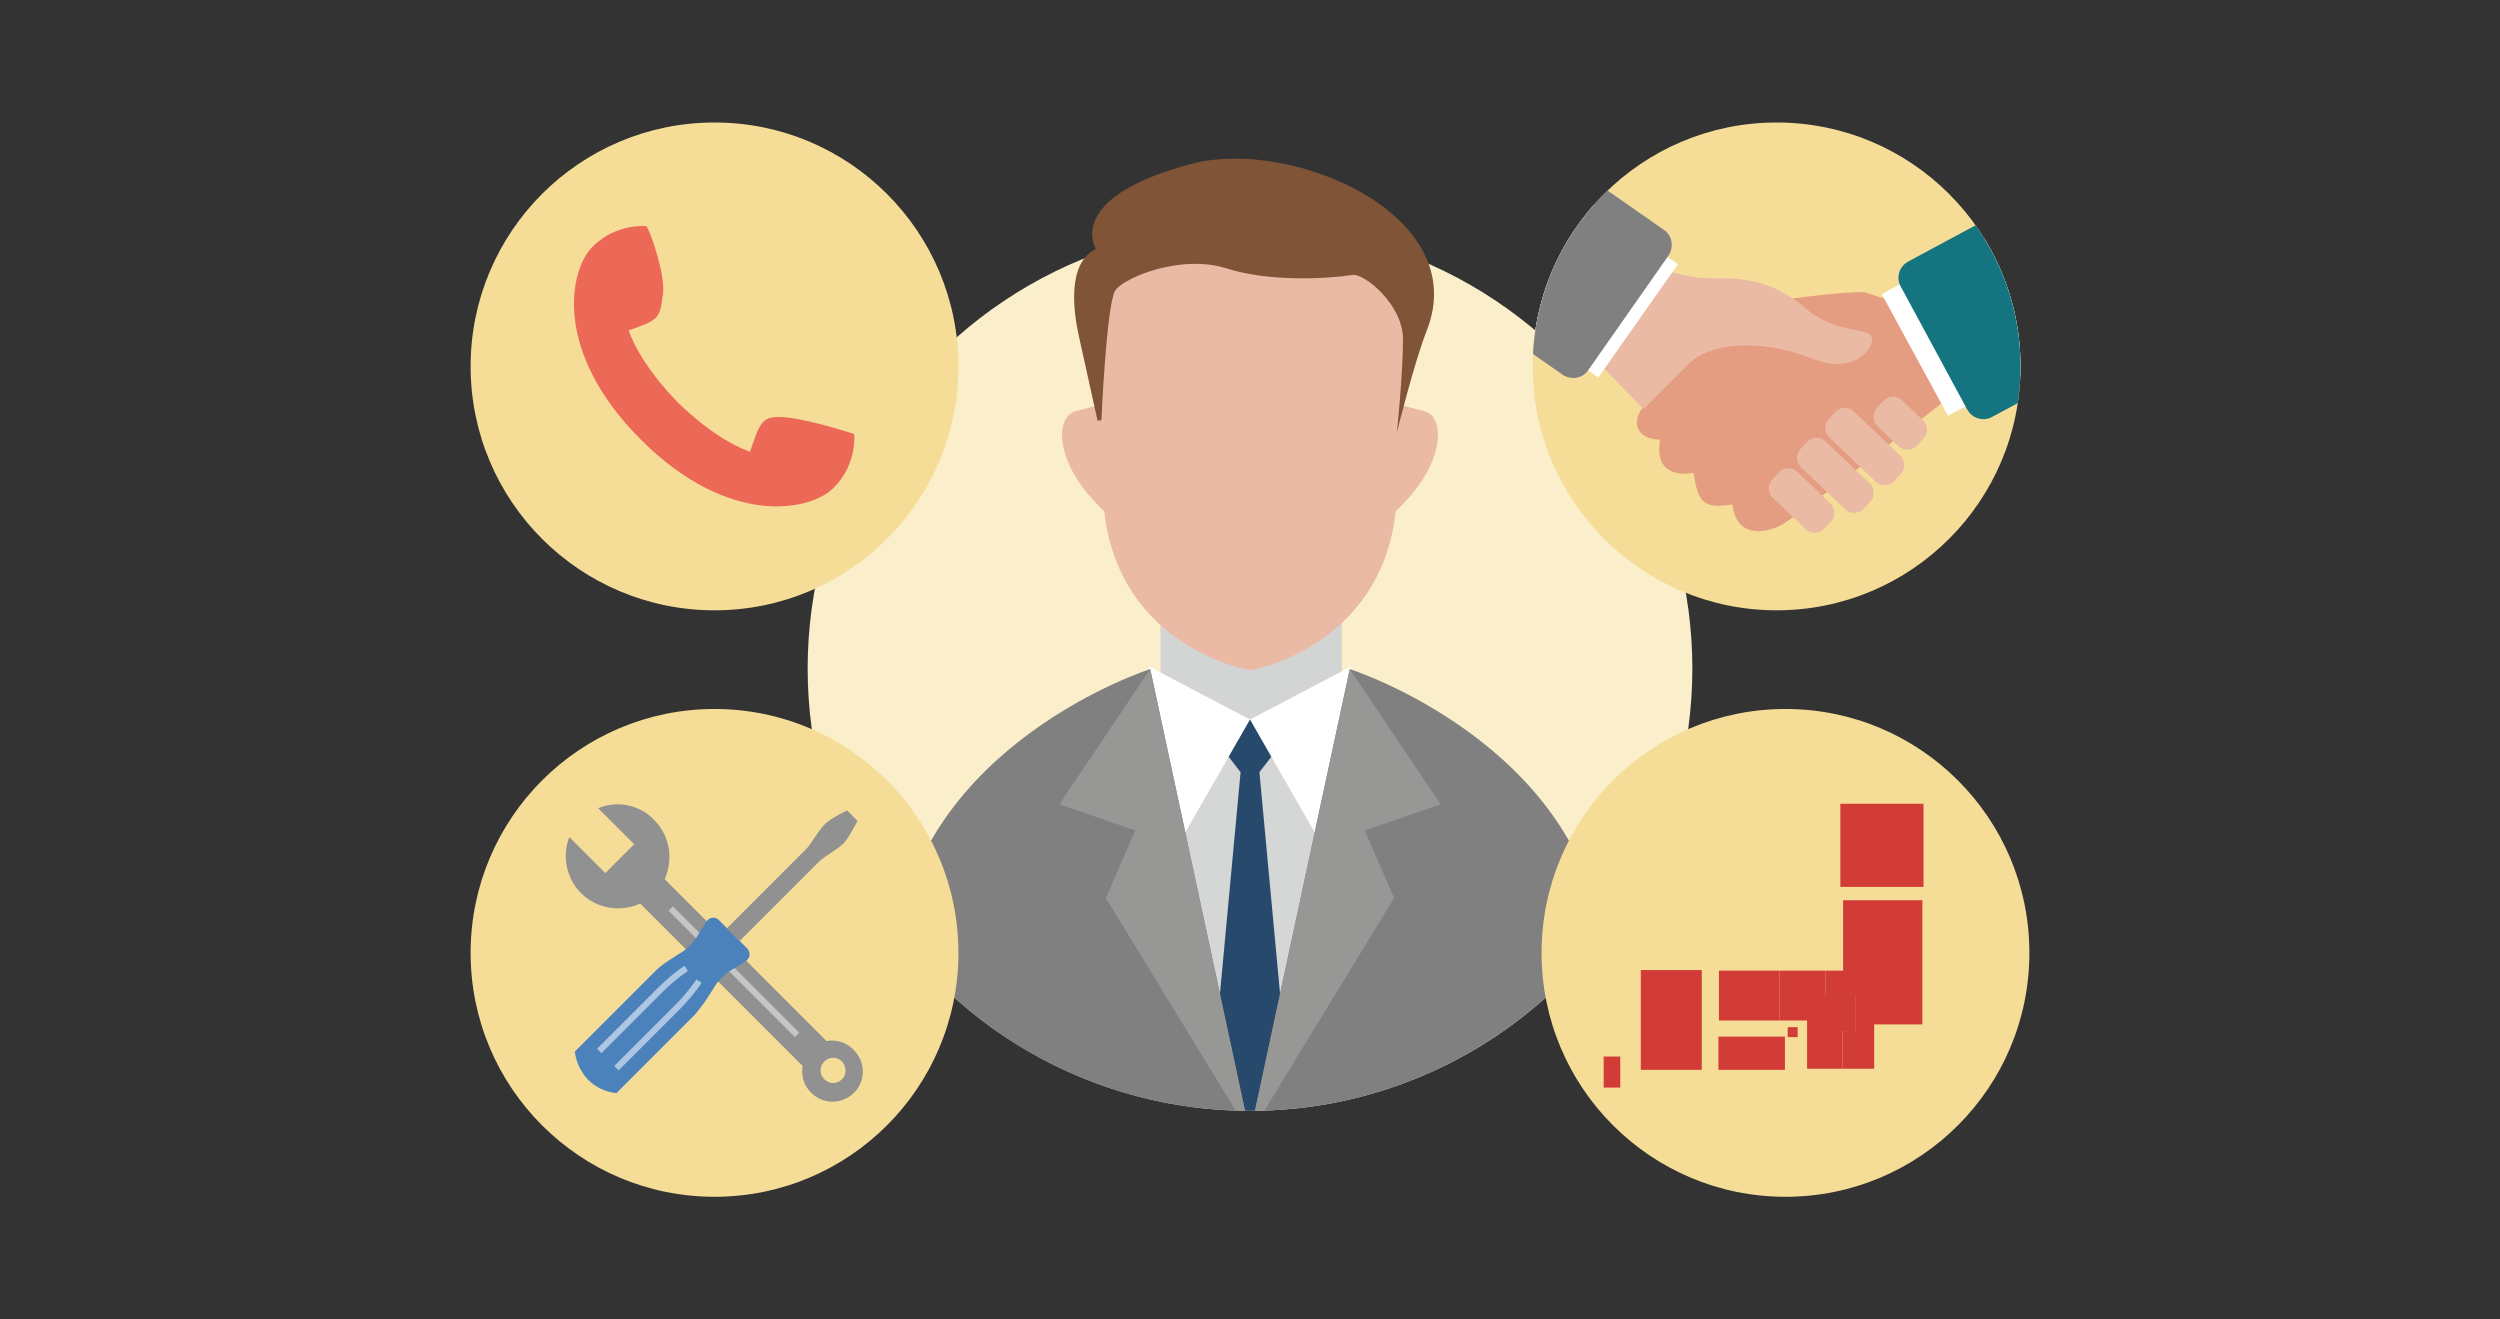
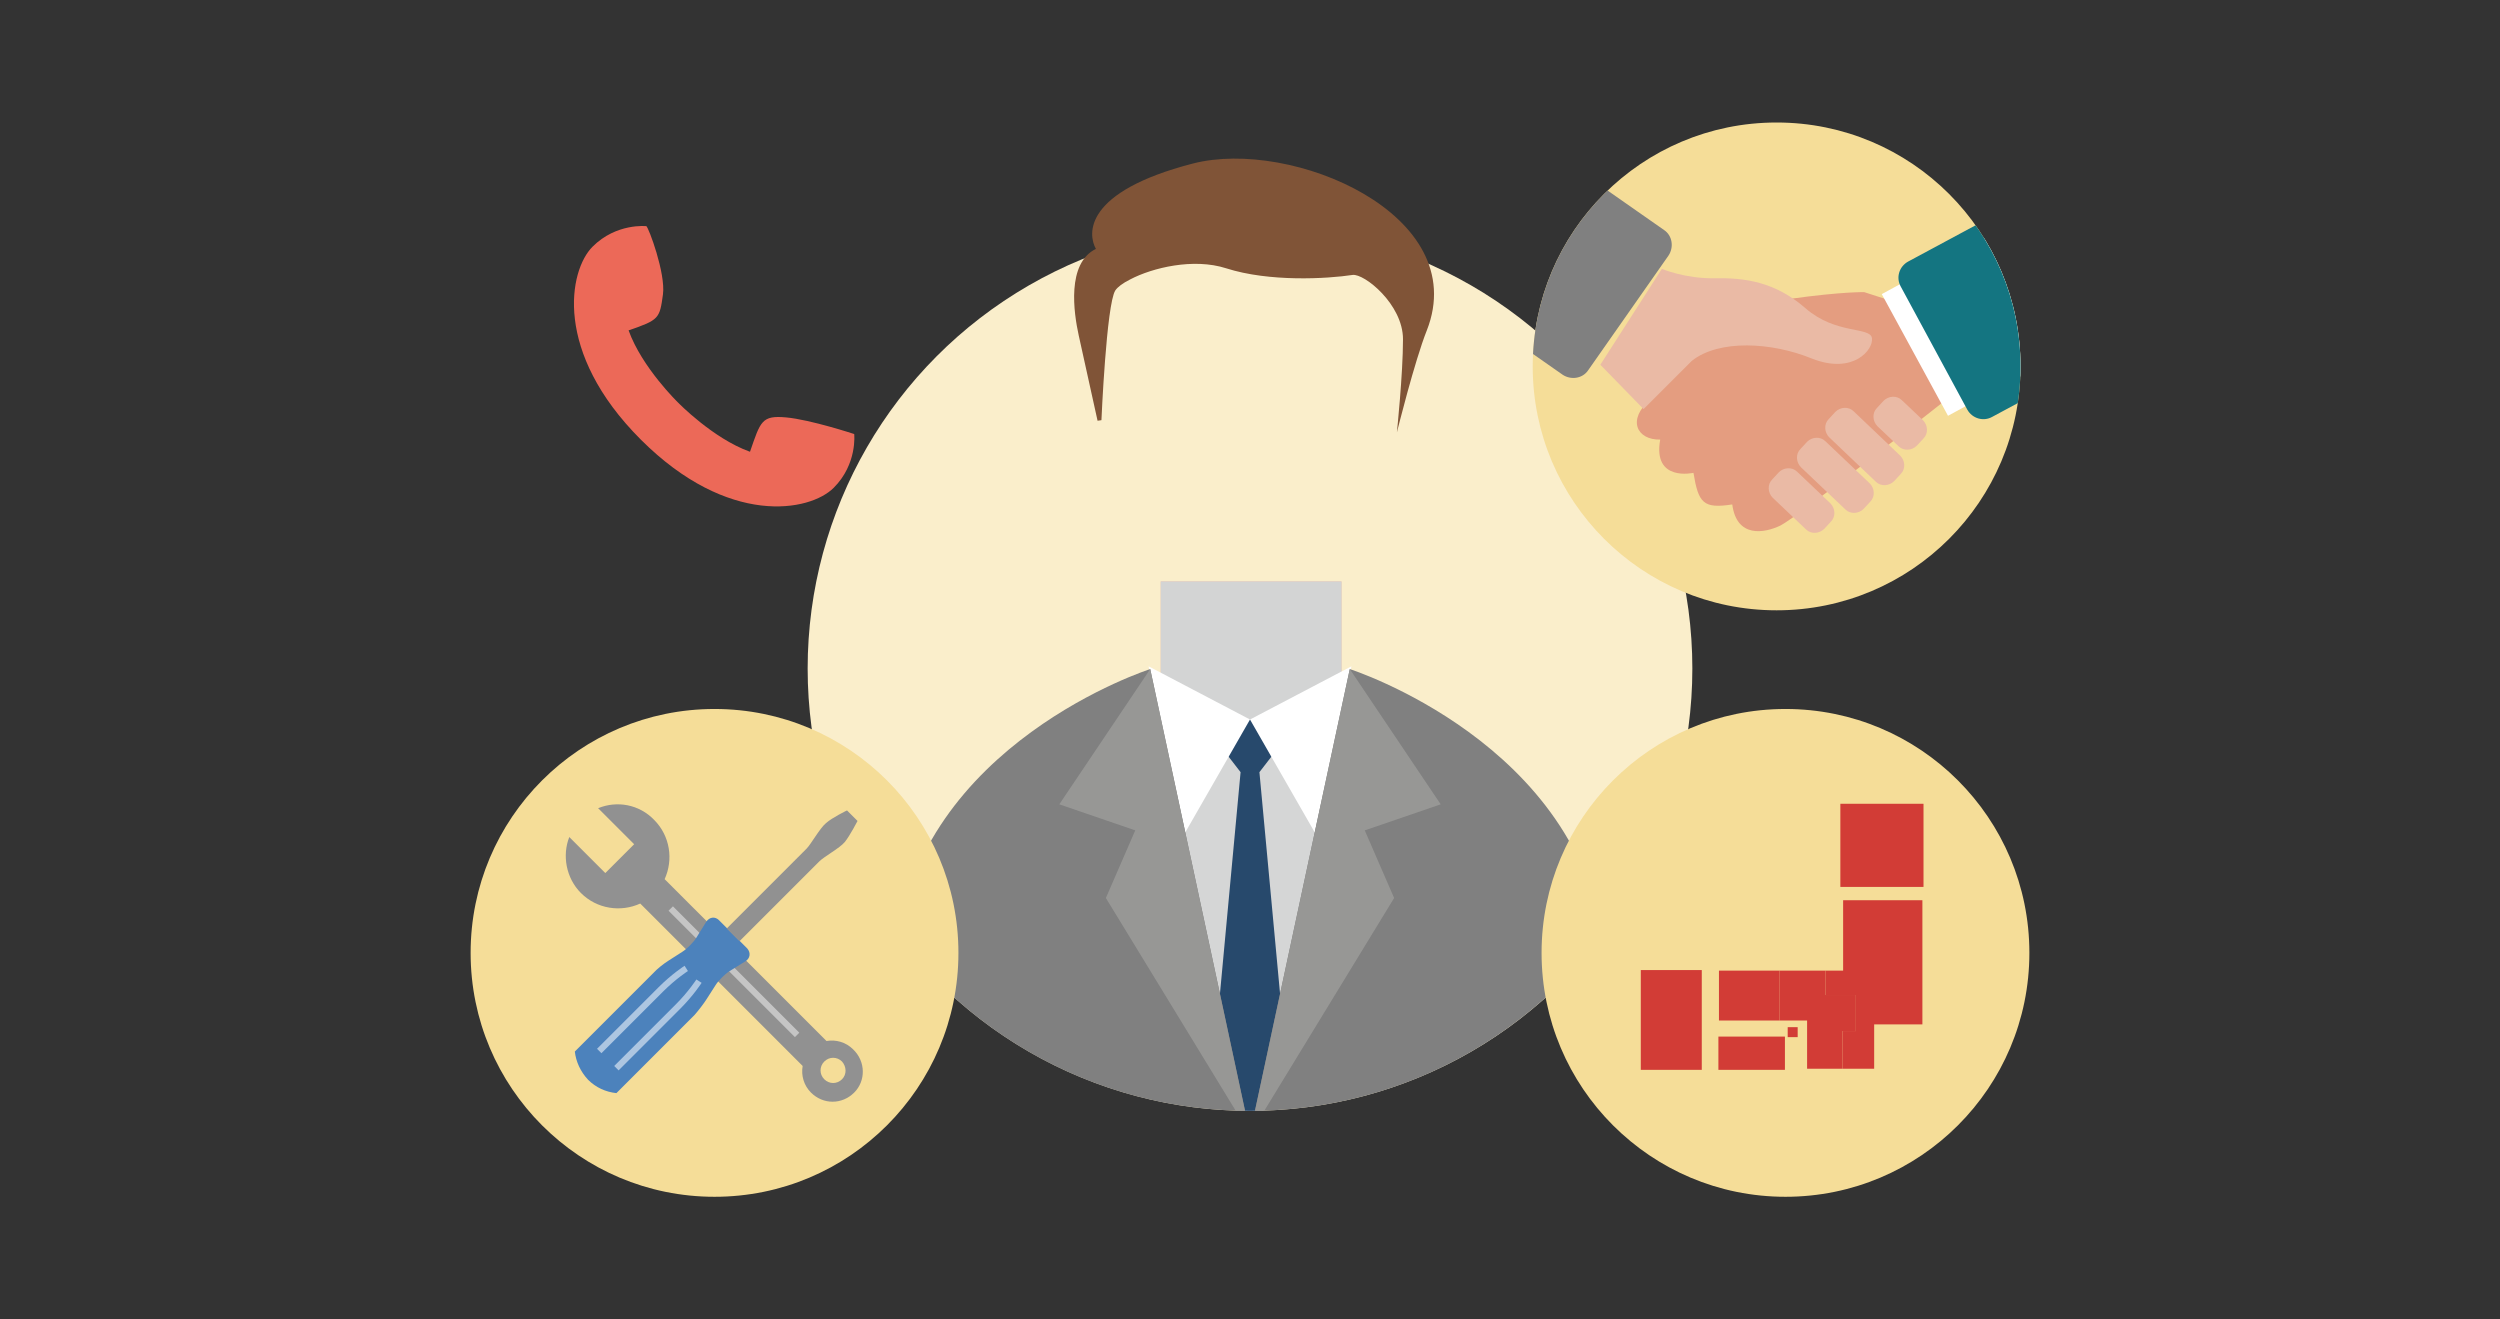
<svg xmlns="http://www.w3.org/2000/svg" xmlns:xlink="http://www.w3.org/1999/xlink" version="1.1" id="レイヤー_1" x="0px" y="0px" viewBox="0 0 451 238" style="enable-background:new 0 0 451 238;" xml:space="preserve">
  <rect x="0" y="0" width="451" height="238" fill="#333333" stroke="none" />
  <style type="text/css">
	.st0{fill:#FAEECB;}
	.st1{clip-path:url(#SVGID_2_);}
	.st2{fill:#EABAA5;}
	.st3{fill:#D3D4D4;}
	.st4{fill:#D5D6D6;}
	.st5{fill:#27496C;}
	.st6{fill:#FFFFFF;}
	.st7{fill:#808080;}
	.st8{fill:#979795;}
	.st9{fill:#805437;}
	.st10{fill:#F5DD98;}
	.st11{fill:#EC6958;}
	.st12{fill:#919191;}
	.st13{fill:none;stroke:#C5C5C5;stroke-width:1.125;stroke-miterlimit:10;}
	.st14{fill:#4C82BC;}
	.st15{fill:none;stroke:#ADC6E1;stroke-width:1.125;stroke-miterlimit:10;}
	.st16{clip-path:url(#SVGID_4_);}
	.st17{fill:#E49D80;}
	.st18{fill:#147581;}
	.st19{fill:#D23C36;}
</style>
  <g>
    <circle class="st0" cx="225.5" cy="120.6" r="79.8" />
    <g>
      <defs>
        <path id="SVGID_1_" d="M305.3,120.6c0,44-35.7,79.8-79.8,79.8s-79.8-35.7-79.8-79.8S181.5,14,225.5,14S305.3,76.6,305.3,120.6z" />
      </defs>
      <clipPath id="SVGID_2_">
        <use xlink:href="#SVGID_1_" style="overflow:visible;" />
      </clipPath>
      <g class="st1">
        <g>
          <polygon class="st2" points="209.4,131.8 209.4,104.9 242,104.9 242,136.4     " />
          <polygon class="st3" points="209.4,131.8 209.4,104.9 242,104.9 242,136.4     " />
          <polygon class="st4" points="225.5,129.8 225,130.1 202.9,142.9 225.5,204.6 250.5,158.6     " />
          <polyline class="st5" points="225.5,204.6 231.1,181.2 227.2,139.3 231.6,133.6 225.5,129.8 219.4,133.6 223.8,139.3       219.9,181.2 225.5,204.6     " />
          <polygon class="st6" points="207.2,120.2 213.8,150.2 225.5,129.8     " />
          <path class="st7" d="M207.5,120.7c0,0-41.9,13.4-45.9,50.6c17.3,27.9,44.6,33.2,63.9,33.2L207.5,120.7z" />
          <polygon class="st8" points="207.5,120.7 191.1,145.1 204.8,149.8 199.5,162 225.5,204.6     " />
          <polygon class="st6" points="243.8,120.2 237.2,150.2 225.5,129.8     " />
          <path class="st7" d="M243.5,120.7c0,0,41.9,13.4,45.9,50.6c-17.3,27.9-44.6,33.2-63.9,33.2L243.5,120.7z" />
          <polygon class="st8" points="243.5,120.7 259.9,145.1 246.2,149.8 251.5,162 225.5,204.6     " />
-           <path class="st2" d="M228.6,42.4c14.5,0,24.9,7.3,24.9,14.9s-0.3,15.9-0.3,15.9s0,0,3.8,1c3.8,1,3.8,9.7-5.2,18      c-2.8,24.9-26.3,28.7-26.3,28.7s-23.5-3.8-26.3-28.7c-9-8.3-9-16.9-5.2-18c3.8-1,3.8-1,3.8-1s-0.3-8.3-0.3-15.9      s10.4-14.9,24.9-14.9H228.6z" />
          <path class="st9" d="M252,78c0,0,3.2-12.9,5.4-18.4c8.2-20.9-24.4-34.7-42.2-30.1c-19.7,5.1-19,12.7-17.5,15.4      c-5.3,2.6-4,11.5-3.1,15.6c0.8,3.7,3.4,15.4,3.4,15.4l0.7-0.1c0,0,0.9-20.9,2.5-23.4c0.4-0.6,1.3-1.3,2.7-2      c4-2.1,11.4-3.9,17.3-2c7.8,2.5,18.2,1.9,22.8,1.2c2.1-0.3,9.1,5.3,9.1,11.6S252,78,252,78z" />
        </g>
      </g>
    </g>
  </g>
  <g>
-     <circle class="st10" cx="128.9" cy="66.1" r="44" />
    <g>
      <path class="st11" d="M115.6,79.3c15.8,15.8,30.5,13,34.8,8.7c4.3-4.3,3.7-9.7,3.7-9.7s-7.9-2.6-12.3-3c-4.4-0.4-4.6,0.7-6.5,6.2    c-6.7-2.4-13-8.9-13-8.9s-6.5-6.3-8.9-13c5.5-1.9,5.6-2.1,6.2-6.5c0.5-3.8-2.6-12.1-3-12.3c0,0-5.4-0.6-9.7,3.7    C102.6,48.8,99.8,63.5,115.6,79.3z" />
    </g>
  </g>
  <g>
    <circle class="st10" cx="128.9" cy="171.9" r="44" />
    <g>
      <g>
        <g>
          <path class="st12" d="M154.1,197.1c-2.2,2.2-5.6,2.2-7.8,0c-1.3-1.3-1.8-3.1-1.5-4.8L115.5,163c-3.5,1.6-7.8,1-10.7-1.9      c-2.7-2.7-3.4-6.8-2.1-10.1l6.5,6.5l5.2-5.2l-6.5-6.5c3.4-1.4,7.4-0.7,10.1,2.1c2.9,2.9,3.5,7.2,1.9,10.7l29.2,29.2      c1.7-0.3,3.5,0.2,4.8,1.5C156.2,191.5,156.2,195,154.1,197.1z M151.9,191.5c-0.9-0.9-2.3-0.9-3.2,0s-0.9,2.3,0,3.2      s2.3,0.9,3.2,0S152.7,192.4,151.9,191.5z" />
          <line class="st13" x1="121" y1="163.9" x2="143.8" y2="186.7" />
        </g>
        <g>
          <g>
            <path class="st14" d="M127.5,180.2l1.6-2.5c0.5-0.8,1.7-2,2.5-2.5l2.9-1.8c0.8-0.5,1-1.5,0.3-2.3l-2.4-2.4l-0.3-0.3l-2.4-2.4       c-0.7-0.7-1.7-0.6-2.3,0.3l-1.8,2.9c-0.5,0.8-1.7,2-2.5,2.5l-2.5,1.6c-0.8,0.5-2.1,1.5-2.8,2.3l-14.1,14.1       c0.2,1.8,1,3.6,2.4,5.1c1.4,1.4,3.2,2.2,5.1,2.4l14.1-14.1C126,182.3,127,181,127.5,180.2z" />
          </g>
          <path class="st15" d="M123.8,174.7c0,0-2.2,1.4-4.6,3.8c-2.4,2.4-11.1,11.1-11.1,11.1" />
          <path class="st15" d="M126.1,177c0,0-1.4,2.2-3.8,4.6c-2.4,2.4-11.1,11.1-11.1,11.1" />
          <path class="st12" d="M133.4,169.8c0,0,13.5-13.5,14.4-14.4c0.9-0.9,3.7-2.4,4.6-3.5c0.9-1.1,2.3-3.8,2.3-3.8l-1.9-1.9      c0,0-2.7,1.3-3.8,2.3c-1.1,0.9-2.7,3.8-3.5,4.6c-0.9,0.9-14.4,14.4-14.4,14.4L133.4,169.8z" />
        </g>
      </g>
    </g>
  </g>
  <g>
    <circle class="st10" cx="320.5" cy="66.1" r="44" />
    <g>
      <defs>
        <circle id="SVGID_3_" cx="320.5" cy="66.1" r="44" />
      </defs>
      <clipPath id="SVGID_4_">
        <use xlink:href="#SVGID_3_" style="overflow:visible;" />
      </clipPath>
      <g class="st16">
        <path class="st17" d="M350.2,72.8c0,0-26.1,20.6-29,22c-2.9,1.4-7.9,2.3-8.7-3.8c-5.2,0.8-6.1-0.2-7-5.7c0,0-7.4,1.7-6-6     c-4.2,0.1-6.1-3.6-1.7-7.3c4.4-3.8,15.8-16.8,25.2-18.1c9.4-1.3,13.3-1.2,13.3-1.2l5.9,1.9l9.3,17.1L350.2,72.8z" />
        <path class="st2" d="M338.6,73.6c-0.9,0.9-0.8,2.4,0.1,3.3l3.8,3.6c0.9,0.9,2.4,0.8,3.3-0.1l1.2-1.3c0.9-0.9,0.8-2.4-0.1-3.3     l-3.8-3.6c-0.9-0.9-2.4-0.8-3.3,0.1L338.6,73.6z" />
        <path class="st2" d="M329.9,75.6c-0.9,0.9-0.8,2.4,0.1,3.3l8.4,8c0.9,0.9,2.4,0.8,3.3-0.1l1.2-1.3c0.9-0.9,0.8-2.4-0.1-3.3     l-8.4-8c-0.9-0.9-2.4-0.8-3.3,0.1L329.9,75.6z" />
        <path class="st2" d="M324.8,81c-0.9,0.9-0.8,2.4,0.1,3.3l8,7.6c0.9,0.9,2.4,0.8,3.3-0.1l1.2-1.3c0.9-0.9,0.8-2.4-0.1-3.3l-8-7.6     c-0.9-0.9-2.4-0.8-3.3,0.1L324.8,81z" />
        <path class="st2" d="M319.7,86.5c-0.9,0.9-0.8,2.4,0.1,3.3l6,5.7c0.9,0.9,2.4,0.8,3.3-0.1l1.2-1.3c0.9-0.9,0.8-2.4-0.1-3.3     l-6-5.7c-0.9-0.9-2.4-0.8-3.3,0.1L319.7,86.5z" />
        <path class="st2" d="M305.2,65.1l-8.7,8.7l-7.8-8l11.1-17.3c0,0,4.2,1.8,9.6,1.7c5.3-0.1,10.8,0.6,16.3,5.4s11.7,3.3,12,5.4     s-3.4,6.6-10.8,3.7C319.6,61.7,310.1,61.2,305.2,65.1z" />
-         <rect x="274.5" y="41.3" transform="matrix(0.575 -0.818 0.818 0.575 79.366 256.71)" class="st6" width="25" height="21.2" />
        <path class="st7" d="M251.5,42.3c-1,1.5-0.7,3.6,0.8,4.6l29.6,20.7c1.5,1,3.6,0.7,4.6-0.8L301,46.1c1-1.5,0.7-3.6-0.8-4.6     l-29.6-20.7c-1.5-1-3.6-0.7-4.6,0.8L251.5,42.3z" />
        <rect x="344.3" y="46.6" transform="matrix(0.878 -0.478 0.478 0.878 14.901 176.72)" class="st6" width="21.2" height="25" />
        <path class="st18" d="M392.5,53.6c0.9,1.6,0.3,3.6-1.3,4.5l-31.8,17.1c-1.6,0.9-3.6,0.3-4.5-1.3l-12-22.2     c-0.9-1.6-0.3-3.6,1.3-4.5l31.8-17.1c1.6-0.9,3.6-0.3,4.5,1.3L392.5,53.6z" />
      </g>
    </g>
  </g>
  <g>
    <circle class="st10" cx="322.1" cy="171.9" r="44" />
    <g>
      <g>
        <g>
          <g>
            <g>
              <g>
                <rect x="296" y="175" class="st19" width="11" height="18" />
              </g>
              <g>
                <rect x="332" y="145" class="st19" width="15" height="15" />
              </g>
              <g>
                <rect x="310" y="187" class="st19" width="12" height="6" />
              </g>
            </g>
          </g>
          <g>
            <rect x="310.1" y="175.1" class="st19" width="10.9" height="9" />
            <polygon class="st19" points="334.8,186 334.8,179.5 329.3,179.5 329.3,175.1 321,175.1 321,184.1 326,184.1 326,192.8        332.4,192.8 332.4,186      " />
            <polygon class="st19" points="332.5,162.4 332.5,175.1 329.3,175.1 329.3,179.5 334.8,179.5 334.8,186 332.4,186 332.4,192.8        338.1,192.8 338.1,184.8 346.8,184.8 346.8,162.4      " />
          </g>
        </g>
        <rect x="322.5" y="185.3" class="st19" width="1.8" height="1.8" />
      </g>
-       <rect x="289.3" y="190.6" class="st19" width="3" height="5.6" />
    </g>
  </g>
</svg>